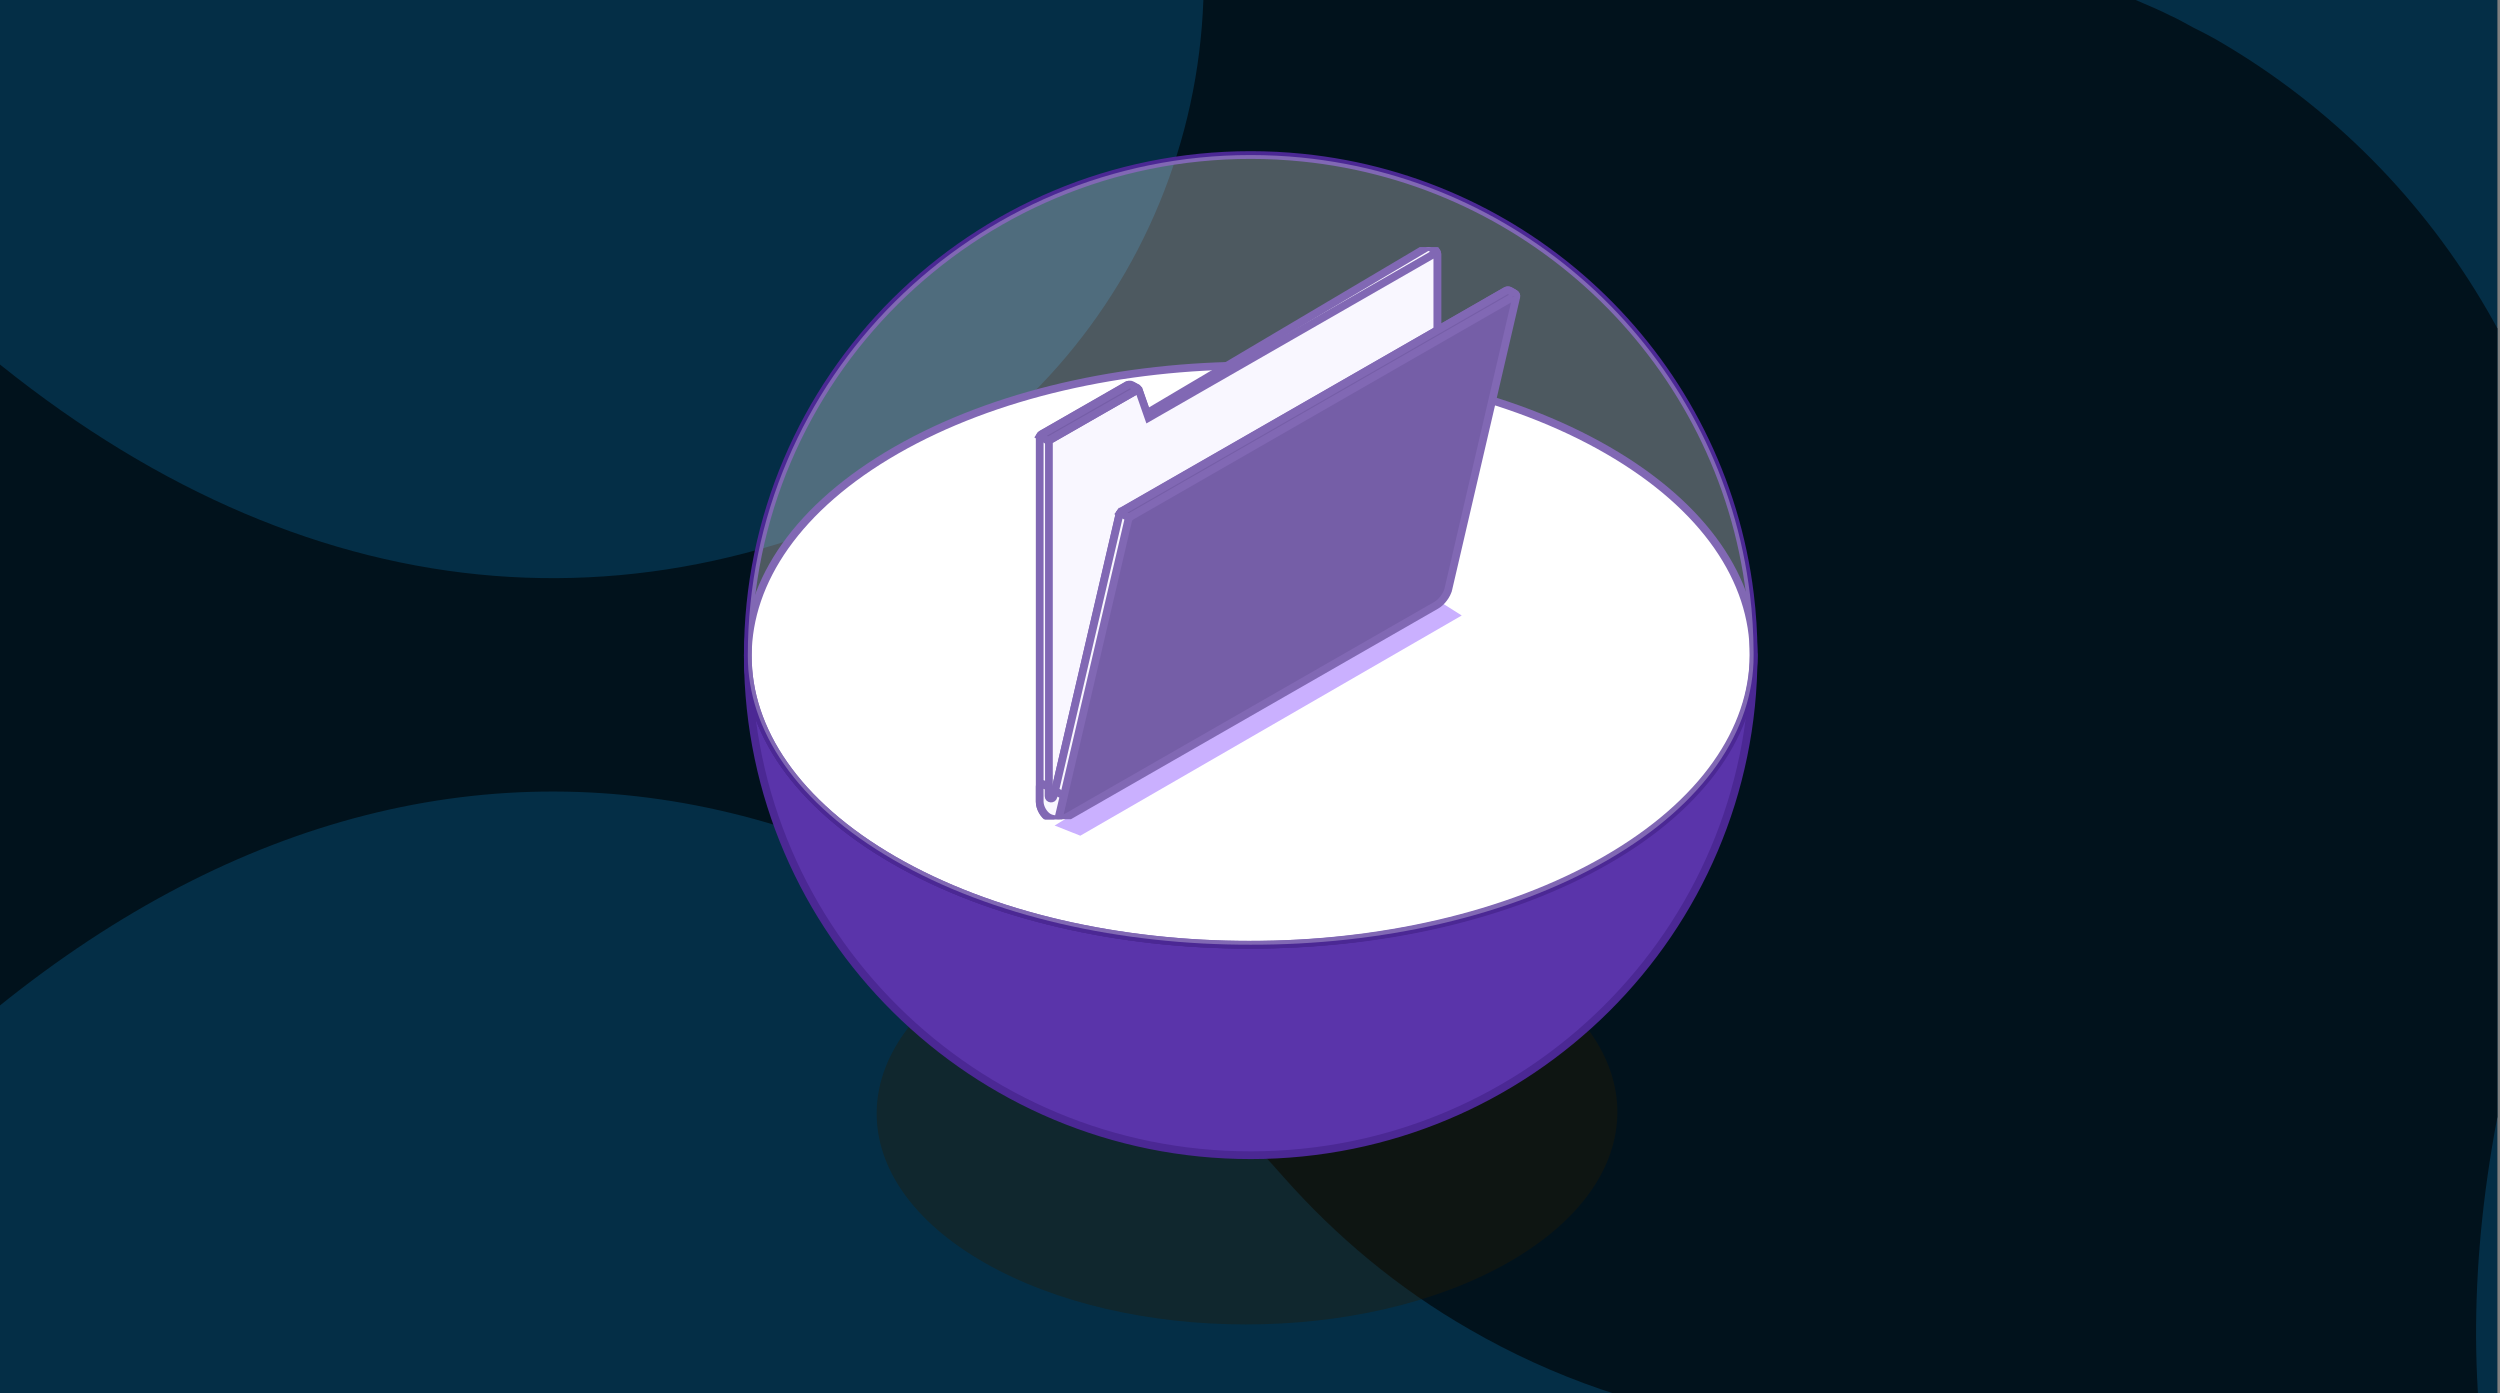
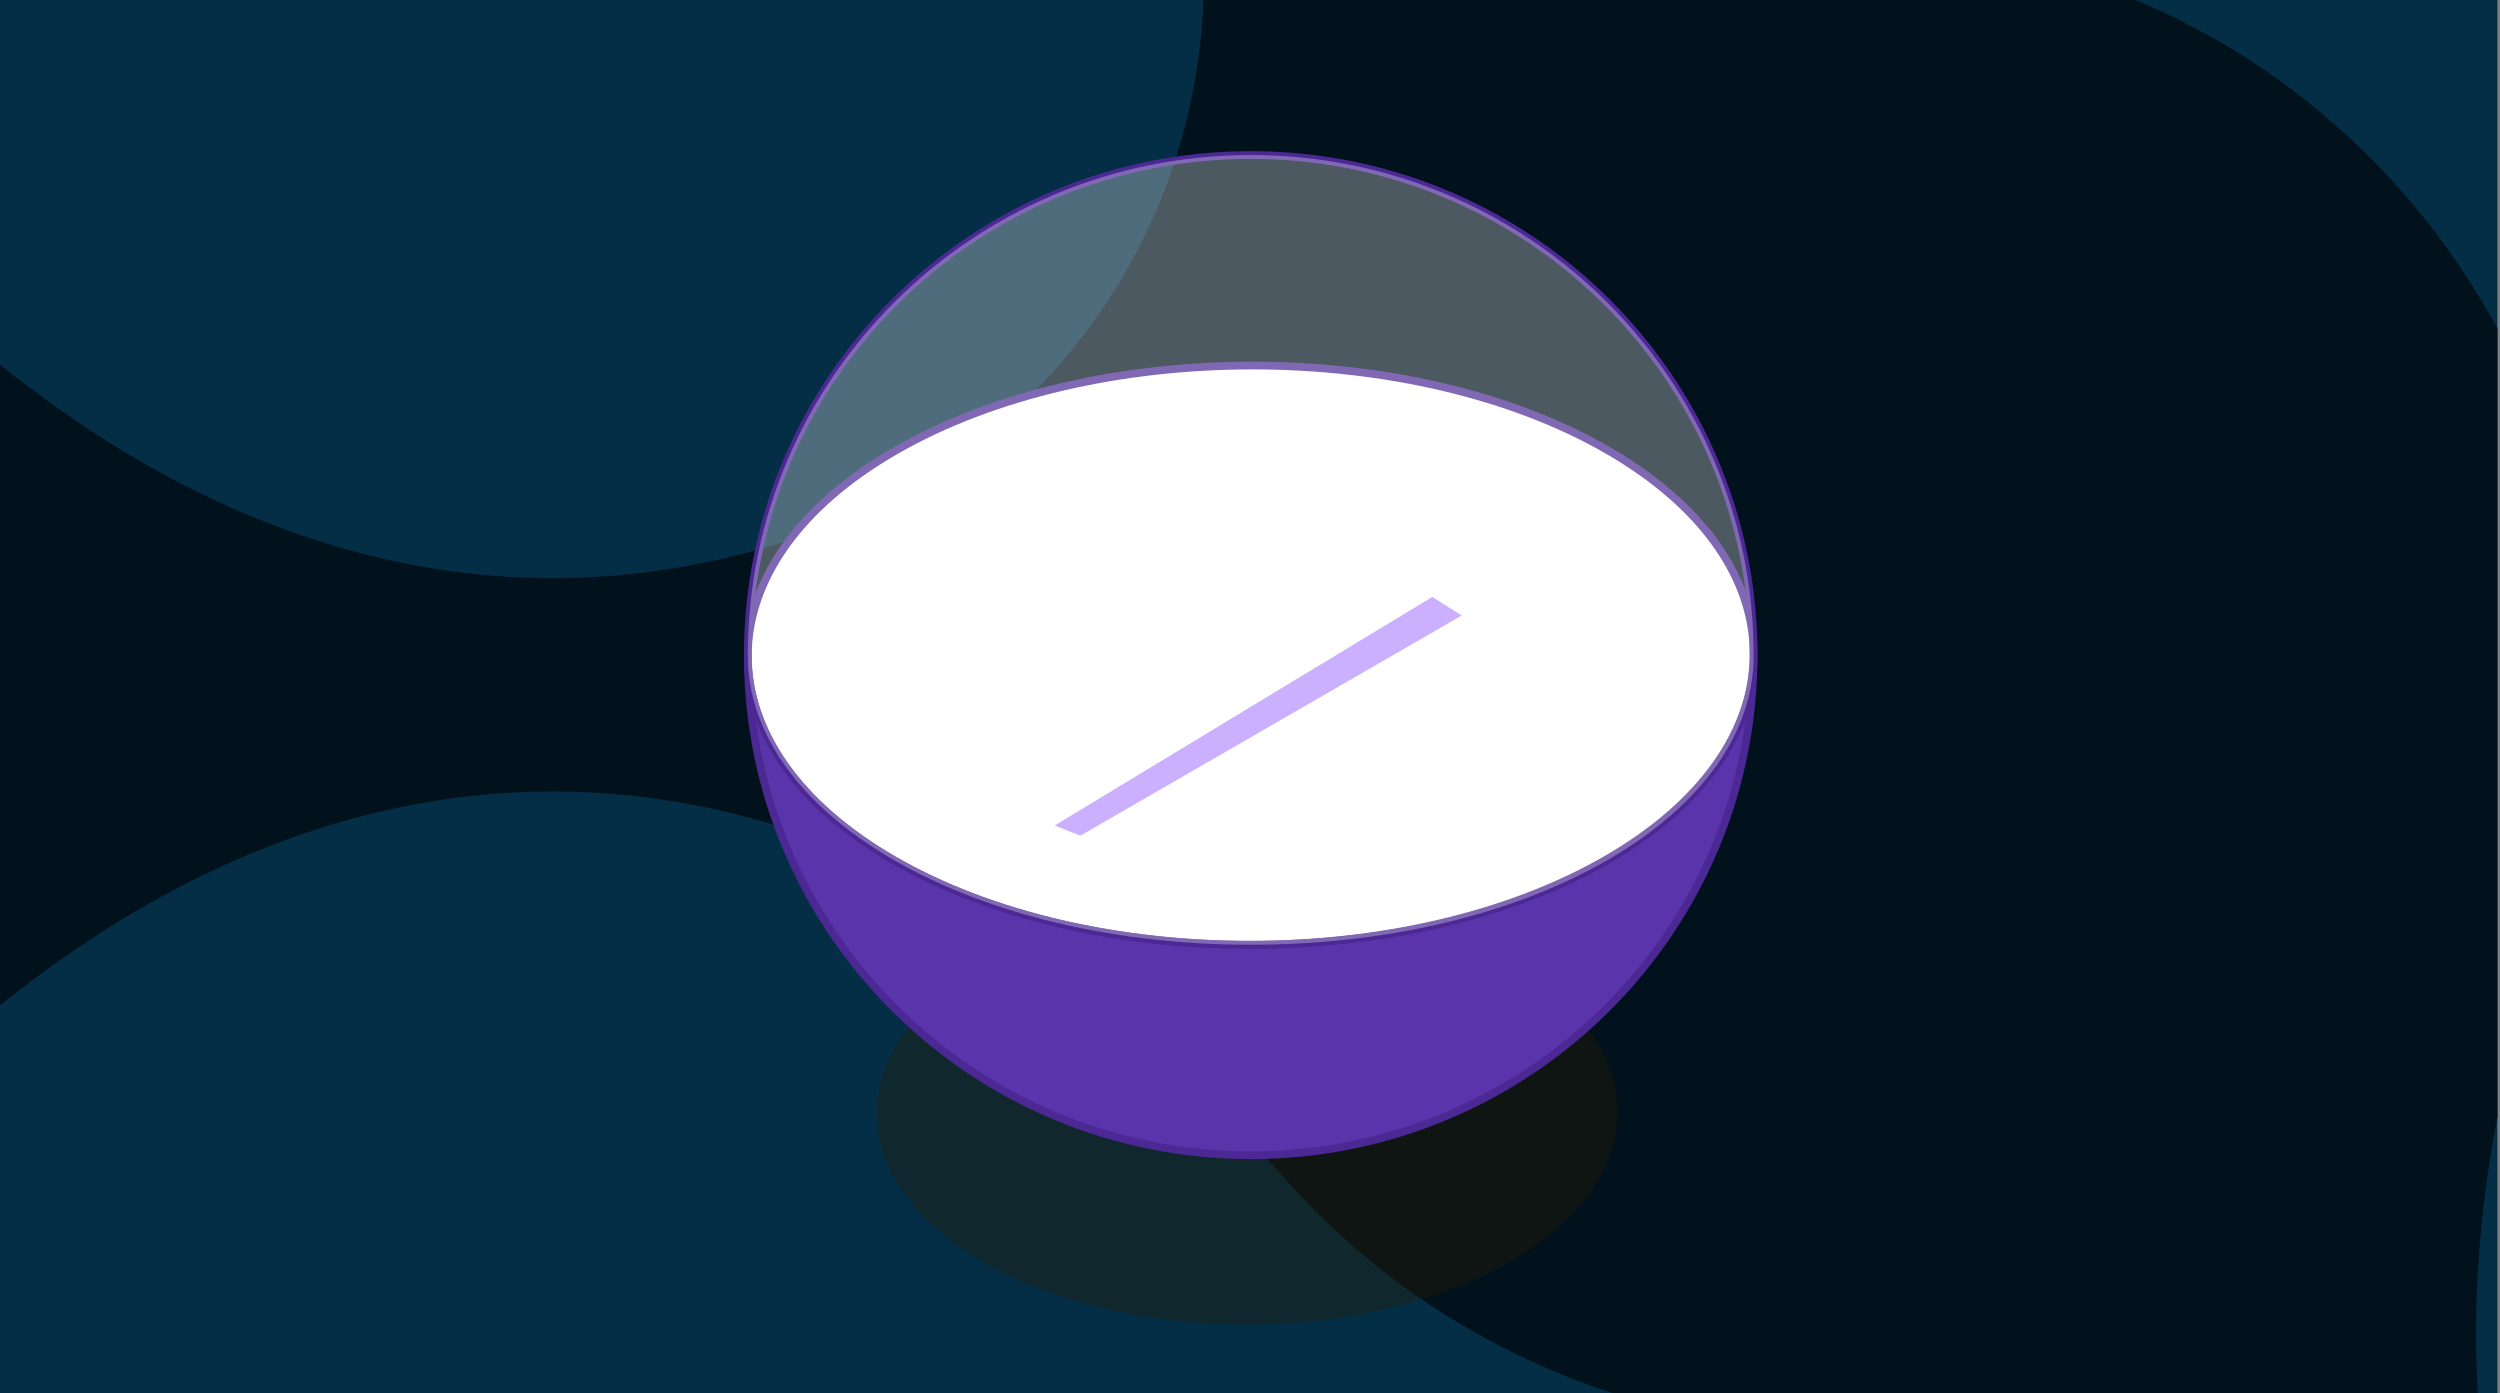
<svg xmlns="http://www.w3.org/2000/svg" width="323" height="180" viewBox="0 0 323 180" fill="none">
  <rect x="0" y="0" width="323" height="180" fill="#808080" stroke="none" />
  <g clip-path="url(#clip0_5248_7525)">
    <rect width="322.667" height="180" fill="#042E46" />
    <g clip-path="url(#clip1_5248_7525)">
      <path d="M488.156 425.101C496.305 410.95 501.012 394.525 500.972 377.006C500.976 360.668 496.863 344.08 488.098 328.9C479.918 314.731 468.08 302.461 452.874 293.697C443.83 288.479 433.909 284.69 423.348 282.62C337.202 265.028 301.444 203.216 329.092 119.854C329.513 118.617 329.85 117.357 330.24 116.067C330.518 115.196 330.795 114.325 331.043 113.402C331.402 112.058 331.655 110.775 331.961 109.462C332.177 108.485 332.394 107.508 332.61 106.531C332.885 105.164 333.108 103.829 333.299 102.44C333.431 101.44 333.564 100.441 333.696 99.441C333.887 98.052 334.026 96.694 334.133 95.282C334.181 94.26 334.23 93.238 334.225 92.246C334.257 90.95 334.373 89.675 334.404 88.379C334.378 71.988 330.211 55.431 321.446 40.25C313.266 26.081 301.428 13.811 286.222 5.048C285.282 4.525 284.373 4.056 283.379 3.564C282.355 3.019 281.384 2.443 280.337 1.982C279.229 1.415 278.099 0.931 276.968 0.448C275.921 -0.013 274.875 -0.474 273.775 -0.905C272.675 -1.335 271.575 -1.765 270.475 -2.196C269.238 -2.618 268.001 -3.04 266.711 -3.431C265.756 -3.733 264.718 -4.056 263.71 -4.327C261.527 -4.913 259.375 -5.446 257.116 -5.917C256.948 -5.962 256.78 -6.007 256.612 -6.053C170.466 -23.645 134.708 -85.456 162.356 -168.818C165.754 -178.663 167.646 -189.272 167.615 -200.263C167.726 -216.662 163.559 -233.219 154.794 -248.4C146.614 -262.568 134.776 -274.839 119.57 -283.602C105.42 -291.767 88.999 -296.491 71.541 -296.497C55.181 -296.568 38.636 -292.413 23.47 -283.657C18.148 -280.585 13.051 -277.002 8.397 -272.895C0.442 -266.029 -6.493 -257.764 -12.027 -248.177C-20.176 -234.027 -24.883 -217.602 -24.844 -200.082C-24.848 -183.745 -20.734 -167.157 -11.97 -151.976C-3.789 -137.807 8.049 -125.537 23.201 -116.743C32.192 -111.494 42.113 -107.705 52.674 -105.635C110.441 -93.817 145.533 -62.16 154.129 -17.408C161.295 20.073 140.31 56.478 104.335 69.01C61.511 83.933 16.638 69.5 -22.386 25.626C-29.225 17.714 -37.492 10.768 -47.079 5.224C-61.23 -2.941 -77.65 -7.665 -95.139 -7.724C-111.468 -7.742 -128.044 -3.641 -143.21 5.115C-157.365 13.287 -169.619 25.121 -178.365 40.327C-186.514 54.477 -191.222 70.902 -191.182 88.422C-191.186 104.759 -187.072 121.347 -178.308 136.528C-170.127 150.696 -158.289 162.967 -143.084 171.73C-128.933 179.895 -112.512 184.619 -95.001 184.594C-78.672 184.612 -62.127 180.457 -46.961 171.701C-37.968 166.509 -29.698 159.817 -22.618 151.681C35.813 85.631 107.444 85.823 165.857 152.096C172.595 159.711 180.602 166.452 189.929 171.792C200.57 177.934 212.499 182.127 225.215 183.876C307.405 202.971 341.153 263.883 314.061 345.503C310.663 355.349 308.794 365.874 308.824 376.865C308.82 393.202 312.934 409.79 321.698 424.971C329.879 439.139 341.717 451.41 356.922 460.173C371.073 468.338 387.494 473.062 404.982 473.121C421.312 473.139 437.888 469.037 453.054 460.281C467.209 452.109 479.463 440.276 488.209 425.07L488.156 425.101Z" fill="#01121C" />
    </g>
    <path opacity="0.35" d="M127.377 124.434C108.651 135.104 108.55 152.458 127.158 163.119C145.766 173.781 176.131 173.789 194.857 163.119C213.583 152.449 213.684 135.087 195.076 124.426C176.468 113.764 146.111 113.764 127.377 124.434Z" fill="#251B00" />
    <path d="M96.619 84.957C96.787 120.495 125.813 149.252 161.593 149.252C197.477 149.252 226.567 120.327 226.567 84.647C226.567 84.619 226.567 84.592 226.567 84.564C226.546 94.178 220.155 103.8 207.408 111.12C181.981 125.721 140.748 125.71 115.481 111.12C102.98 103.902 96.698 94.442 96.619 84.957Z" fill="#5A34AA" />
    <path d="M96.619 84.647C96.619 84.674 96.619 84.7 96.619 84.727M96.619 84.957C96.787 120.495 125.813 149.252 161.593 149.252C197.477 149.252 226.567 120.327 226.567 84.647C226.567 84.619 226.567 84.592 226.567 84.564C226.546 94.178 220.155 103.8 207.408 111.12C181.981 125.721 140.748 125.71 115.481 111.12C102.98 103.902 96.698 94.442 96.619 84.957Z" stroke="#4B2894" stroke-linejoin="round" />
    <path d="M115.778 58.18C90.351 72.781 90.214 96.53 115.481 111.12C140.748 125.71 181.981 125.722 207.408 111.12C232.835 96.519 232.972 72.758 207.705 58.168C182.438 43.578 141.217 43.578 115.778 58.18Z" fill="white" stroke="#4B2894" stroke-linejoin="round" />
    <path d="M136.256 106.657L185.053 77.123L188.855 79.521L139.576 107.972L136.256 106.657Z" fill="#B38EFF" />
    <path d="M226.567 84.636C226.567 84.61 226.567 84.584 226.567 84.558C226.568 84.48 226.567 84.402 226.567 84.325C226.567 84.324 226.567 84.323 226.567 84.323C226.567 84.324 226.567 84.325 226.567 84.327C226.555 81.767 226.393 79.243 226.09 76.763C222.446 46.949 198.379 23.4 168.217 20.363C166.039 20.144 163.829 20.031 161.593 20.031C125.709 20.031 96.619 48.956 96.619 84.636L96.619 84.719C96.598 94.283 102.88 103.839 115.481 111.115C128.169 118.441 144.878 122.089 161.593 122.056C178.308 122.089 195.018 118.441 207.705 111.115C220.306 103.839 226.588 94.283 226.567 84.719L226.567 84.636ZM226.567 84.636L226.567 84.556" stroke="#4B2894" stroke-linejoin="round" />
    <g clip-path="url(#clip2_5248_7525)">
      <path d="M185.707 74.053V76.849L136.975 104.814L135.476 105.676C134.843 105.314 134.329 104.39 134.329 103.615V56.514C134.329 56.435 134.357 56.351 134.4 56.275C134.445 56.2 134.507 56.132 134.575 56.093L145.681 49.718C145.817 49.642 146.607 49.97 146.737 50.049L146.822 50.097C146.887 50.136 146.958 50.198 147.017 50.268C147.082 50.344 147.135 50.425 147.158 50.501L148.163 53.387L184.315 31.979C184.445 31.906 184.654 31.904 184.789 31.971L185.461 32.358C185.529 32.398 185.588 32.462 185.634 32.538C185.679 32.614 185.704 32.701 185.704 32.779V74.053H185.707Z" fill="#F7F3FF" stroke="#4B2894" />
-       <path d="M185.707 76.873L135.52 105.676V56.931L147.051 50.314C147.115 50.39 147.169 50.471 147.192 50.547L148.196 53.43L148.388 53.977L185.633 32.599C185.678 32.675 185.704 32.762 185.704 32.84V76.873H185.707Z" fill="#F7F3FF" stroke="#4B2894" />
      <path d="M147.089 50.295L135.417 56.958L134.329 56.339C134.375 56.263 134.438 56.195 134.506 56.156L145.738 49.741C145.875 49.665 146.095 49.665 146.226 49.741L146.891 50.12C146.957 50.159 147.029 50.221 147.089 50.292V50.295Z" fill="#3B1982" stroke="#4B2894" />
      <path d="M195.906 38.353L187.866 72.938L187.125 76.119C186.95 76.872 186.262 77.796 185.589 78.183L137.885 105.542C137.569 105.724 137.163 105.825 136.757 105.842C136.306 105.862 135.852 105.778 135.52 105.584L135.765 104.529C135.773 104.495 135.782 104.461 135.79 104.425L136.058 103.269L137.225 98.25L144.617 66.455C144.625 66.416 144.642 66.376 144.662 66.337C144.681 66.301 144.704 66.264 144.727 66.231C144.729 66.225 144.735 66.22 144.738 66.214C144.794 66.141 144.859 66.08 144.924 66.04L185.662 42.677L194.579 37.563C194.714 37.485 194.934 37.485 195.069 37.563L195.726 37.939C195.859 38.017 195.94 38.202 195.906 38.353Z" fill="#3B1982" stroke="#4B2894" />
-       <path d="M195.915 38.285C195.909 38.187 195.836 38.156 195.726 38.22L146.038 66.764C145.974 66.801 145.906 66.865 145.852 66.938L144.707 66.279C144.763 66.206 144.828 66.144 144.893 66.105L194.578 37.564C194.713 37.485 194.933 37.485 195.069 37.564L195.726 37.94C195.839 38.007 195.915 38.15 195.915 38.285Z" fill="#3B1982" stroke="#4B2894" />
      <path d="M145.897 66.919C145.863 66.964 145.835 67.011 145.812 67.056C145.796 67.092 145.784 67.126 145.776 67.157L138.698 97.527H138.695L137.205 103.926L137.019 104.726L136.759 105.842C136.307 105.862 135.853 105.778 135.52 105.585L135.765 104.53C135.774 104.497 135.782 104.463 135.791 104.427L136.059 103.272L137.227 98.259L144.63 66.502C144.638 66.463 144.655 66.424 144.675 66.385C144.695 66.348 144.717 66.312 144.74 66.278C144.743 66.273 144.748 66.267 144.751 66.262L145.897 66.919Z" fill="#F7F3FF" stroke="#4B2894" />
      <path d="M137.232 102.688C137.354 102.757 137.416 102.895 137.382 103.028L136.978 104.741L136.774 105.601C136.74 105.748 136.602 105.85 136.446 105.845C136.087 105.828 135.743 105.742 135.477 105.59C134.844 105.233 134.329 104.323 134.329 103.559V101.589C134.329 101.349 134.595 101.199 134.807 101.321L135.319 101.611C135.417 101.667 135.477 101.772 135.477 101.883V102.862C135.477 103.233 136.02 103.294 136.104 102.931L136.189 102.569C136.237 102.364 136.472 102.264 136.658 102.369L137.23 102.693L137.232 102.688Z" fill="#F7F3FF" stroke="#4B2894" />
    </g>
    <path opacity="0.3" d="M226.09 76.763C226.393 79.243 226.555 81.767 226.567 84.327L226.567 84.323L226.567 84.325C226.567 84.402 226.568 84.48 226.567 84.558C226.567 84.584 226.567 84.61 226.567 84.636L226.567 84.719C226.588 94.283 220.306 103.839 207.705 111.115C195.018 118.441 178.308 122.089 161.593 122.056C144.878 122.089 128.169 118.441 115.481 111.115C102.88 103.839 96.598 94.283 96.619 84.719L96.619 84.636C96.619 48.956 125.709 20.031 161.593 20.031C163.829 20.031 166.039 20.144 168.217 20.363C198.379 23.4 222.446 46.949 226.09 76.763Z" fill="white" />
  </g>
  <defs>
    <clipPath id="clip0_5248_7525">
      <rect width="322.667" height="180" fill="white" />
    </clipPath>
    <clipPath id="clip1_5248_7525">
      <rect width="859" height="481" fill="white" transform="translate(106.696 -331.708) rotate(60)" />
    </clipPath>
    <clipPath id="clip2_5248_7525">
-       <rect width="74.345" height="73.922" fill="white" transform="translate(128.028 31.922)" />
-     </clipPath>
+       </clipPath>
  </defs>
</svg>